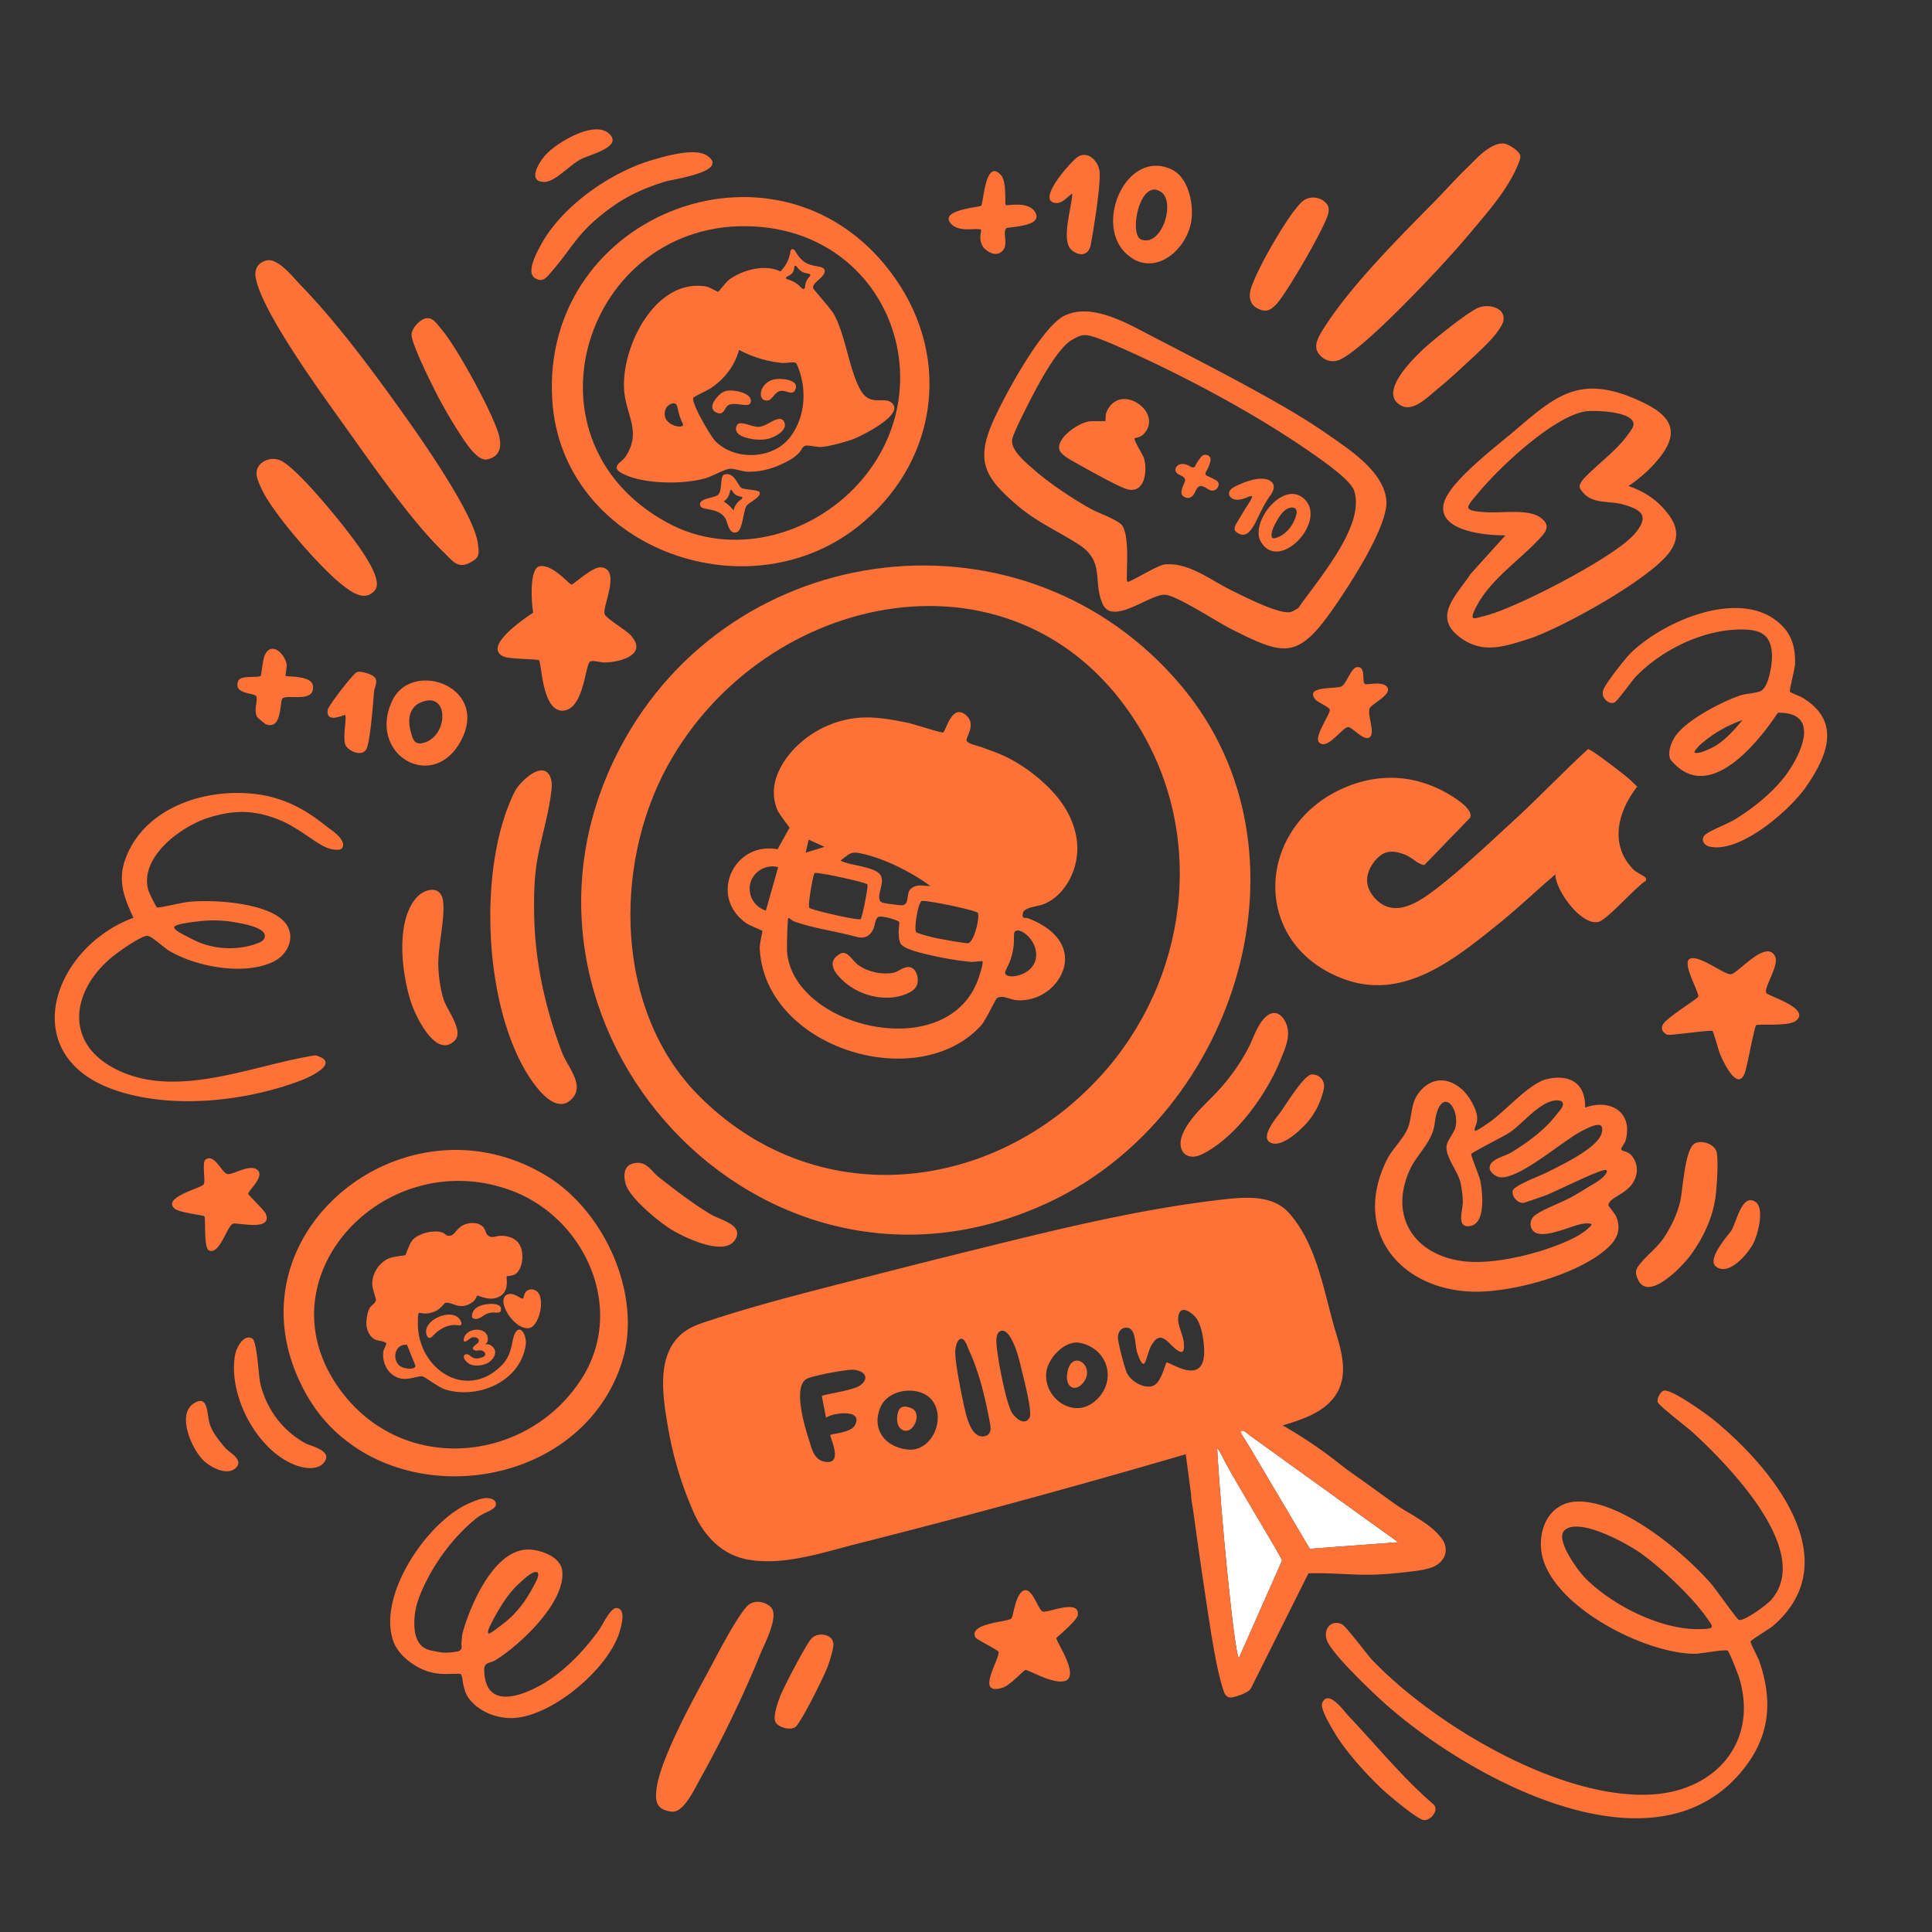
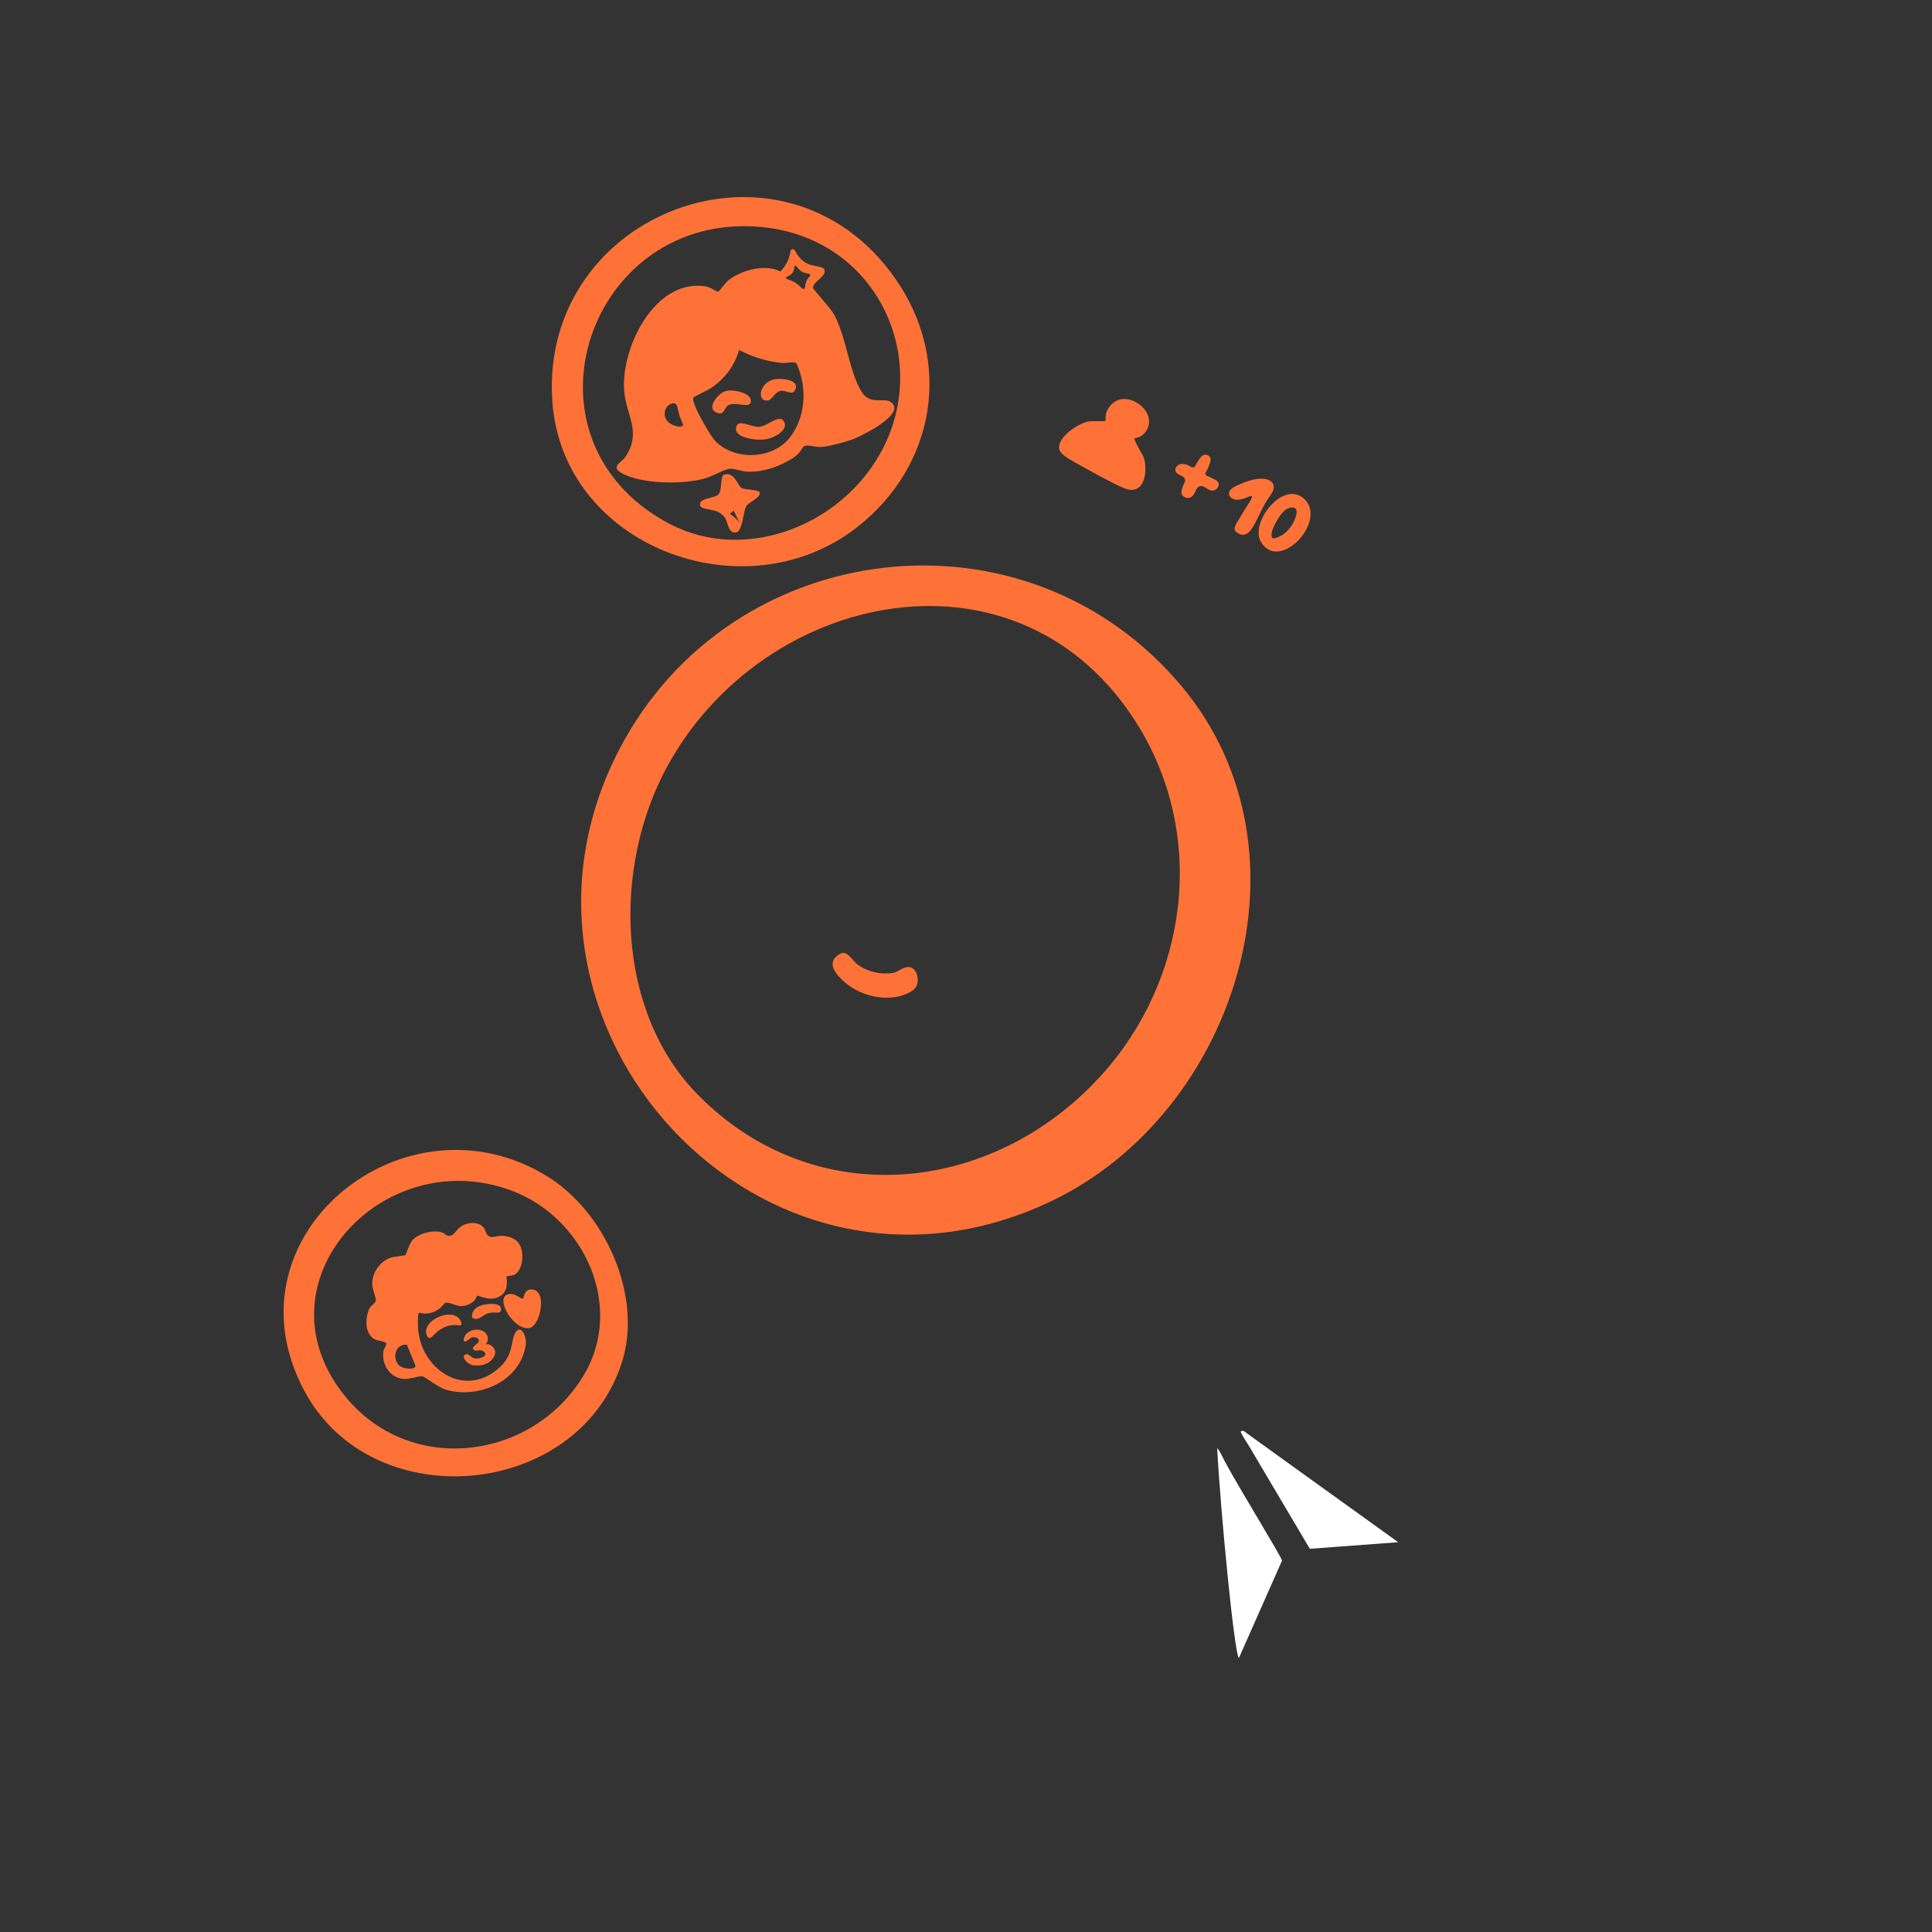
<svg xmlns="http://www.w3.org/2000/svg" width="1000" height="1000" fill="none" viewBox="0 0 1000 1000">
  <rect x="0" y="0" width="1000" height="1000" fill="#333333" stroke="none" />
-   <path fill="#ff7237" d="M842.625 402.655c1.63 1.405 3.255 3.015 4.79 4.555-10.04 12.685-14.565 30.085-1.945 42.845 1.555 1.57 5.11 3.115 6.01 3.965.755.71.585.885.39 1.875-5.285 3.235-19.93 20.145-24.5 21.27-8.755 2.16-22.275-16.2-22.29-24.585-9.86 8.355-19.21 17.365-29.27 25.47-22.795 18.365-49.32 40.22-80.355 28.66-48.715-18.145-45.615-79.105.32-98.945 19.995-8.635 40.26-6.345 58.2 5.935 2.395 1.64 8.595 6.175 6.905 9.625l-23.665 24.435c-3.835-.625-6.06-3.95-10.285-5.51-6.61-2.44-11.1-1.99-15.515 3.645-5.065 6.47-5.265 13.35.66 19.455 10.24 10.55 23.295.86 32.245-6.045 12.535-9.67 26.785-23.22 38.65-34.085 13.285-12.165 25.715-25.29 38.965-37.465 1.44-.25 18.255 12.81 20.685 14.905l.005-.005ZM886.864 734.833c29.48 23.97 70.225 72.425 31.075 106.54-1.98 1.725-11.715 7.5-11.825 8.21-.16 1.055 3.82 8.245 4.53 10.315 7.515 21.885 5.06 40.69-10.33 58.33-46.905 53.775-141.555.88-183.35-36.365-6.415-5.72-27.55-25.725-30.15-32.835-2.055-5.62 1.99-10.82 7.645-8.395 2.225.955 13.025 15.7 16.03 18.83 32.2 33.56 98 72.795 145.605 69.285 32.085-2.365 53.645-27.06 44.375-59.43-.61-2.135-5.13-13.85-6.16-14.88-.955-.955-13.83 1.49-16.495 1.535-25.42.4-73.005-23.69-79.47-50.245-3.14-12.905 3.045-28.105 17.96-28.525 23.18-.645 55.49 26.49 69.66 42.88 2.25 2.6 12.885 17.85 13.985 18.315 2.64 1.12 14.605-7.795 16.77-10.25 22.175-25.185-22.755-70.415-40.65-86.845-2.705-2.485-17.495-13.7-18.015-15.595-.52-1.895 1.35-5.2 2.905-5.85 3.575-1.495 22.28 12.025 25.9 14.97l.005.005Zm-38.945 68.205c-6.945-4.655-30.89-17.91-38.22-10.855-4.735 4.555 6.61 20.11 9.99 23.71 13.565 14.425 39.585 27.685 59.625 27.345 8.81-.15 7.89-.645 3.345-6.915-7.645-10.555-24.05-26.11-34.745-33.285h.005ZM820.46 573.295c13.33-4.83 25.165 2.55 20.825 17.405-.36 1.235-2.55 3.645-2.08 4.33.57.835 1.66.66 3.34 1.545 2.83 1.495 3.865 4.655 4.17 5.57 1.115 3.405.14 6.41-.18 7.345-2.955 8.655-13.875 9.88-14.005 14.415-.01.35 3.44 4.41 3.975 5.71 2.87 6.995.39 12.065-4.86 16.725-14.7 13.06-46.075 21.7-65.52 22.205-39.595 1.035-67.385-30.05-48.19-68.43 2.68-5.365 9.1-11.4 10.975-16.765 1.89-5.405 1.36-11.335 4.57-16.415 3.965-6.27 10.755-9.63 17.885-6.54 4.28 1.855 7.715 5.325 10.01 9.34 2.04 3.575 4.11 7.825 2.82 12-.22.715-1.38 2.85-.72 3.555.48.51 7.265-4.27 8.175-4.935 8.235-6.01 20.15-19.805 29.15-21.84 11.685-2.645 19.895 2.095 19.66 14.78Zm-11.695-2.705c-.565-.905-2.055-1.16-3.585-1.025-8.295.74-16.83 11.815-23.535 16.455-2.765 1.91-19.46 10.24-20.11 11.26-.385.6 4.04 11.08 4.56 13.5 1.3 6.03 3.12 22.45-5.115 23.8-7.545 1.235-3.69-8.155-3.825-12.785-.09-3.05-.595-7.47-1.405-10.415-1.58-5.73-8.46-13.815-6.8-19.17.965-3.11 4.015-6.06 4.585-9.72 1.46-9.325-6.345-18.59-9.965-6.205-.94 3.21-.815 6.46-2.105 9.89-2.655 7.05-8.48 12.465-11.395 18.59-11.485 24.16 1.44 44.645 27.035 48.005 16.665 2.185 42.59-4.49 57.63-12.08 3.035-1.53 6.105-3.575 8.505-5.985.32-.325.635-.87.3-1.18-.115-.105-.27-.14-.42-.165-4.39-.74-10.235 2.065-14.39 3.245-3.885 1.1-8.54 2.735-12.62 1.9-4.235-.865-5.435-6.71-1.415-9.615 4.505-3.25 13.82-6.55 19.03-9.465a170.978 170.978 0 0 0 7.76-4.645c3.185-2.015 8.055-4.235 9.96-7.685 1.51-2.735-2.895-.985-4.175-.505-2.75 1.03-5.44 2.225-8.12 3.42-5.54 2.475-11 5.135-16.54 7.62-.795.355-1.585.725-2.405 1.025-1.58.575-11.065 3.905-11.74 3.95-2.85.2-5.975-3.125-5.52-6.15.425-2.805 14.145-7.775 17.54-9.52 7.41-3.8 26.21-12.47 28.47-20.275 2.315-8.005-6.705-3.02-10.24-1.24-9.76 4.92-33.135 25.805-42.795 23.845-1.79-.365-4.555-2.4-4.83-4.275-.715-4.865 7.58-6.365 10.875-8.33 7.995-4.765 17.71-11.9 23.345-19.36 1.075-1.42 2.49-2.72 3.28-4.335.52-1.065.515-1.84.175-2.385v.01ZM859.955 235.635c-3.92 5.25-8.41 9.405-12.5 12.615a77.459 77.459 0 0 1-4.575 3.33c5.01 1.66 12.745 5.125 18.895 12.43 2.505 2.98 5.8 7.085 5.8 12.555 0 2.495-.775 5.115-2.56 7.985-8.87 14.28-57.315 40.9-73.825 46.155-12.595 4.01-23.445 7.735-34.87-.34-15.415-10.895-2.62-21.96 4.915-33.365l17.97-19.885c-9.48.08-36.1-2.025-31.73-17.13 3.015-10.415 25.435-27.78 34.015-34.96 22.12-18.52 34.445-31.91 65.475-18.295 13.75 6.03 24.43 13.58 12.99 28.9v.005Zm-23.64-3.405c2.915-2.925 5.655-6.08 8.065-9.805.51-.79 1.025-1.635 1.11-2.575.64-7.05-20.77-7.625-25.065-6.89-16.49 2.815-43.925 28.55-54.69 41.505-6.925 8.335-9.525 9.81 3.33 10.67 7.865.53 21.79-1.82 28.095 2.645 4 2.835 4.51 5.56 1.215 9.36-10.62 12.245-27.645 22.68-35.03 38.455-2.905 6.205-.095 4.44 5.375 3.125 15.735-3.78 66.83-30.255 77.115-42.115 7.705-8.885 4.93-12.585-5.815-15.52-7.78-2.125-16.6.245-21.755-7.615-.305-.46-.585-.96-.64-1.51-.055-.55.12-1.095.35-1.595.655-1.42 1.74-2.59 2.84-3.705 5.145-5.22 10.57-9.495 15.5-14.44v.01ZM167.715 426.723c.2.155.395.315.59.47 3.135 2.51 7.66 5.005 9.1 8.96.4 1.1.22 2.5-.73 3.185-.57.41-1.31.495-2.015.505-5.525.085-9.96-3.44-14.325-6.335-4.8-3.19-9.65-6.57-14.99-8.81-12.985-5.44-23.545-5.725-37.065-1.565-14.535 4.47-36.445 20.535-31.455 37.845.33 1.14 3.995 8.48 4.425 8.71.74.39 12.945-2.455 15.34-2.75 12.73-1.575 39.955.125 49.71 9.305 7.45 7.01 3.51 17.435-4.68 21.47-15.14 7.46-40.395 2.725-54.45-5.83-2.8-1.705-9.115-7.965-11.315-7.495-4.545.965-15.91 9.16-19.625 12.48-19.09 17.06-22.365 42.41 2.375 55.825 31.82 17.26 71.905-1.445 104.635-6.455 13.37 3.615-2.21 11.045-7.905 13.18-28.455 10.68-65.9 14.765-95.04 5.08-52.855-17.56-33.19-73.995 8.805-89.47-4.9-10.335-8.355-19.26-4.095-30.69 10.015-26.87 42.225-36.825 68.475-33.19 8.605 1.19 16.79 4.175 24.24 8.615 3.495 2.08 6.81 4.445 10 6.965l-.005-.005Zm-56.235 49.69a62.923 62.923 0 0 0-7.26.31c-1.375.14-14.2 1.385-14.095 3.22.105 1.835 5.925 4.305 7.425 5.155 3.56 2.015 7.32 3.565 11.305 4.515 8.105 1.94 16.805 1.52 24.62-1.425 1.285-.485 2.65-1.125 3.265-2.355 2.715-5.45-10.86-7.655-13.73-8.215a65.133 65.133 0 0 0-11.525-1.205h-.005ZM155.745 147.726c18.105 18.64 35.985 42.665 51.2 63.915 10.235 14.295 38.415 54.14 40.415 69.755.695 5.42.975 7.205-4.06 9.81-6.5 3.365-8.905-.81-13.74-5.45-16.915-16.25-38.21-47.16-52.33-66.9-11.715-16.375-40.91-56.54-44.76-74.46-1.005-4.68.66-8.355 5.445-9.585 5.93-1.52 13.935 8.905 17.83 12.915ZM244.85 787.259c-.245.21-.485.42-.73.63-10.31 9.035-18.87 20.635-24.695 33.04-2.35 5-4.385 10.395-4.83 15.945-.52 6.46.29 11.79 3.635 15.025 2.24 2.17 5.47 2.575 10.22 3.395 0 0 2.77.475 7.995-.425.74-.125 1.635-.4 2.145-1.16.53-.795.31-1.66.24-2.935 0 0-.01-.175.38-4.285.315-3.33 13.175-45.55 35.06-44.42 6.495.335 15.97 4.085 16.74 10.93 1.845 16.375-21.845 38.415-34.515 46.28-2.875 1.785-5.97.8-5.865 5.21.48 19.745 17.675 14.155 29.285 7.715 11.685-6.48 22.33-17.69 30.075-28.415 1.89-2.62 6.005-11.795 9.205-11.475 4.82.48 2.585 8.455 1.645 11.825-5.4 19.41-36.22 45.58-56.87 45.135-5.505-.12-11.15-1.82-15.745-4.945-2.33-1.585-4.41-3.565-5.99-5.91-1.47-2.18-1.995-4.59-2.555-7.13-.21-.945-.345-4.09-1.175-4.725-.52-.395-1.865-.19-2.46-.195-1.58-.005-3.155.05-4.735.085-6.16.135-11.59-1.305-16.8-4.62-4.63-2.94-9.11-7.135-10.96-12.43-8.345-23.865 17.92-62.42 39.78-71.535 2.34-.975 4.73-2.015 7.255-2.395 2.12-.32 6.35.195 6.09 3.31-.065.75-.595 1.375-1.17 1.86-1.605 1.355-3.66 2.025-5.525 3-1.855.97-3.53 2.25-5.125 3.615h-.005Zm33.465 26.745c-1.93-1.88-7.995 4.145-9.215 5.235-4.385 3.905-7.645 8.475-10.635 13.485-1.54 2.58-3.06 5.19-4.34 7.915-.425.905-2.14 3.825-1.295 4.855.505.61 7.105-4.675 7.705-5.125 4.94-3.75 9.085-8.495 12.37-13.74 1.365-2.175 2.675-4.395 3.825-6.695.695-1.385 2.07-3.605 1.83-5.245-.035-.25-.055-.5-.245-.685ZM934.826 407.233c-8.42 12.145-34.25 34.715-50.1 30.93-3.06-.73-4.61-3.94-2.005-6.185 2.47-2.13 11.705-5.655 15.345-7.895 9.915-6.09 20.705-14.79 27.365-24.41 7.61-10.99 16.285-31.155-5.23-30.75-10.85 16.405-36.475 47.88-55.62 24.13-1.455-3.475.165-7.89 1.95-11.005 5.03-8.795 24.765-18.93 34.165-22.07 3-1.005 7.88-1.11 10.51-2.24 4.195-1.8 6.05-13.69 5.985-18.055-.13-8.76-3.52-13.12-12.43-13.735-20.595-1.42-43.98 9.63-58.055 24.28-2.17 2.255-9.615 12.87-11.23 13.475-2.66.995-6.9-2.395-5.695-6.39.975-3.225 11.335-16.395 14.18-19.2 17.345-17.08 58.93-34.9 78.865-13.79 5.125 5.43 6.45 12.005 6.305 19.18-.055 2.71-3.16 13.885-2.64 14.615.305.425 5.3 2.295 6.66 3.125 20.06 12.215 12.69 30.09 1.665 45.99h.01Zm-32.635-34.885c-.53.65-1.595.8-2.335 1.09-.95.375-1.9.79-2.845 1.195-2.09.91-4.135 1.93-6.115 3.055a63.835 63.835 0 0 0-7.68 5.14c-1.305 1.02-2.61 2.045-3.78 3.215-.425.425-3.295 3.525-2.055 3.635 1.43.125 2.865-.205 4.22-.69 2.515-.9 4.965-2.03 7.195-3.51 3.785-2.515 7.045-5.755 10.04-9.15 1.15-1.3 2.26-2.635 3.36-3.985l-.005.005ZM282.685 399.409c1.075.675 1.96 1.925 2.535 3.92.575 1.995.38 4.045.15 6.065-1.28 11.275-4.575 21.96-6.795 33.03-2.15 10.72-2.32 21.81-2.045 32.72.6 23.83 5.91 47.245 14.32 69.495 2.855 7.56 12.1 17.03 5.115 24.18-8.195 8.39-18.385-5.685-22.455-12.085-23.24-36.545-26.405-108.27-7.08-147.01 2.12-4.245 11.265-13.45 16.255-10.32v.005ZM786.381 79.408c.26.39.435.78.505 1.16.165.91-.125 1.84-.44 2.71-4.83 13.38-15.475 25.385-24.5 36.16-9.515 11.36-19.625 22.215-29.95 32.84-7.805 8.03-29.75 30.255-38.75 33.98-3.88 1.605-7.845.35-10.43-2.835-3.56-4.385-.155-9.445 2.37-13.47 13.59-21.675 39.24-47.29 57.32-65.645 5.725-5.81 11.1-11.94 16.99-17.595 4.065-3.9 7.94-8.46 13.055-11.03 2.295-1.155 4.84-1.96 7.345-.98 1.745.68 5.17 2.71 6.49 4.705h-.005ZM326.036 328.375c9.925 10.335-4.685 14.33-13.03 14.54-1.86.045-6.24-1.335-7.59-.46-2.625 1.705-3.115 24.76-14.035 25.375-10.895.61-11.035-25.255-12.425-26.12-.98-.61-15.015-.55-18.05-1.805-11.79-4.875 10.915-20.035 15.075-22.795-.805-4.25-2.33-23.47 3.59-24.085 7.035-.725 14.86 9.515 16.365 9.52.88 0 10.75-9.22 14.955-8.915 10.82.79.905 19.85 2.025 24.175.53 2.045 10.97 8.335 13.11 10.565l.01.005ZM398.725 831.59c4.985 4.285-2.79 18.699-5.17 24.534-8.41 20.635-19.97 44.716-30.965 64.271-2.85 5.065-8.655 18.005-14.835 17.31-8.18-.925-8.8-5.391-7.86-12.27 2.015-14.761 17.6-43.55 25.13-57.35 4.815-8.82 15.505-30.016 21.535-36.576 3.245-3.53 8.73-2.874 12.17.081h-.005ZM914.245 513.98c1 1.575 23.276 8.015 15.331 14.35-3.935 3.135-19.48 1.475-20.56 2.305-.995.77-4.646 21.24-5.841 24.53-3.795 10.47-11.29-5.8-12.815-9.405-.695-1.635-3.43-11.69-3.995-12.115-.94-.71-20.63 2.295-23.45 1.97-2.055-1.14-3.364-2.655-2.344-5.04 1.595-3.715 18.265-13.58 18.44-14.75.405-2.68-9.016-18.035-4.076-19.685 5.03-1.68 17.386 8.29 20.906 8.15 3.52-.14 18.139-18.32 22.884-9.39 2.47 4.645-6.095 16.53-4.48 19.08ZM145.325 238.398c9.255 4.345 34.73 36.04 41.085 45.515 3 4.47 11.695 16.995 7.575 21.715-5.32 6.1-12.325.66-17.06-3.07-11.245-8.85-35.61-36.685-41.485-49.41-1.03-2.23-2.6-5.475-2.66-7.9-.155-6.14 7.22-9.35 12.545-6.85ZM546.766 847.758c-.685 1.265 13.545 21.22 3.4 22.525-6.55.84-18.095-6.155-19.415-5.92-.85.15-8.06 8.08-11.775 9.2-14.535 4.375-1.5-14.48-2.15-18.58-.14-.875-11.395-6.46-11.895-7.39-3.95-7.325 16.21-8.055 18.43-9.75 1.185-.91 1.92-11.285 5.775-14.135 4.915-3.64 8.06 9.705 10.62 10.445 2.7.78 19.215-6.81 18.115 1.785-.365 2.875-11.05 11.71-11.11 11.82h.005ZM657.231 560.154c-8.145 14.705-20.75 29.915-34.48 37.015-9.11 4.705-14.65-2.305-10.02-11.52 4.34-8.64 11.945-14.66 18.315-21.665a104.3 104.3 0 0 0 14.915-21.18c2.755-5.18 5.405-14.35 10.6-17.55 5.07-3.125 8.935 2.34 9.87 6.86 1.18 5.735-1.83 12.015-3.97 17.245-1.425 3.48-3.185 7.12-5.22 10.8l-.01-.005ZM308.775 113.343c-10.695 9.12-14.43 17.175-22.98 26.895-2.75 3.125-4.64 6.34-8.905 3.7-4.815-2.98 1.095-13.57 3.29-17.565 10.87-19.795 35.715-37.07 57.05-43.43 7.24-2.16 22.875-6.745 29.08-2.185 11.005 8.095-17.53 11.88-21.825 13.185-14.36 4.365-24.37 9.725-35.71 19.395v.005ZM228.4 170.315c7.53 8.425 27.735 45.105 30.06 55.8 1.26 5.8-.05 10.35-6.385 11.69-5.285 1.12-12.225-10.47-14.895-14.58-2.93-4.51-6.82-11.17-9.385-15.93-3.07-5.695-14.8-29.08-14.77-34.04.02-3.2 3.97-7.435 6.785-8.315 4.17-1.295 6.365 2.88 8.59 5.37v.005ZM235.366 538.599c-9.525 9.64-19.91-12.075-22.255-18.805-5.005-14.34-8.835-42.615 2.55-55.265 4.035-4.48 12.35-6.595 13.615 1.535 1.37 8.82-2.925 24.52-2.38 34.81.28 5.26 1.105 11.47 2.745 16.5 1.85 5.67 10.565 16.325 5.725 21.225ZM874.74 650.069c-4.005 5.34-21.965 24.53-27.115 11.76-.475-1.18-.965-2.425-.82-3.695.13-1.18.795-2.23 1.505-3.185 3.905-5.225 9.375-8.945 12.995-14.43 3.785-5.735 6.935-12.325 8.44-19.055 1.325-5.91 2.285-26.215 7.275-29.475 3.465-2.265 10.56.22 11.505 4.34 1.05 4.55.075 18.65-.665 23.755-1.585 10.965-6.705 21.42-13.12 29.98v.005ZM774.426 172.603c-3.655 4.84-12.265 12.565-17.06 17.01-4.38 4.065-8.835 8.065-13.46 11.855-4.225 3.46-12.09 11.505-18.02 8.775-13.095-6.025 4.33-23.325 10.295-29.035 5.06-4.845 22.74-19.04 28.525-21.715 5.785-2.675 15.42-.05 13.255 7.255-.5 1.68-2.425 4.375-3.535 5.845v.01ZM133.415 605.722c3.53 3.395-4.96 10.6-4.925 12.195.015.69 8.31 8.445 9.075 10.34 3.735 9.285-14.745 4.38-16.94 5.115-3.05 1.025-7.01 16.57-12.515 13.8-2.745-1.38-1.61-16.91-2.285-17.605-.545-.565-12.985-1.965-15.265-3.85-7.09-5.865 13.285-10.64 14.865-12.655 1.13-1.44-1.015-11.355.935-12.82 4.605-3.45 8.4 6.735 11.28 7.425 2.88.685 11.88-5.7 15.78-1.95l-.005.005ZM686.76 105.609c1.05 1.35 1.07 2.845.83 4.46-.92 6.205-22.195 42.785-27.12 47.545-2.29 2.215-3.995 3.805-7.245 2.93-4.63-1.245-6.915-4.44-6.2-9.25 1.235-8.3 20.775-42.41 27.565-47.41 3.685-2.715 9.295-1.97 12.165 1.725h.005ZM329.136 601.933c5.655-.695 8.215 4.505 11.82 7.335 8.545 6.7 17.795 13.845 27.105 19.385 4.68 2.785 17.545 5.465 12.265 13.29-5.72 8.475-26.13-1.445-32.79-5.51-6.535-3.985-22.18-16.75-23.85-24.135-1.15-5.08-.48-9.635 5.455-10.365h-.005ZM167.871 756.773c-3.47 4.625-10.945 3.2-15.525 1.355-19.665-7.92-34.39-36.085-30.66-56.905.66-3.695 4.565-10.99 8.92-8.36 2.465 1.485 3.185 18.985 4.08 22.935 2.995 13.23 11.575 24.81 23.465 31.275 2.64 1.435 14.175 3.755 9.715 9.7h.005ZM697.78 887.944c14.64 15.46 28.045 32.04 44.275 46.07 2.935 2.975-1.57 8.36-5.02 8.07-3.45-.29-18.57-13.16-21.95-16.34-7.8-7.33-17.875-18.515-23.47-27.52-1.94-3.12-8.495-13.755-7.26-16.71 3.1-7.445 11.05 3.915 13.43 6.43h-.005ZM682.67 384.138c-2.53-2.855 5.815-14.555 5.63-16.685-.135-1.56-6.375-3.855-7.68-5.64-5.045-6.89 10.575-5.08 13.685-6.52 2.645-1.22 4.925-9.685 8.085-9.99 4.81-.46 2.375 7.43 4.07 8.72.95.725 8.825-1.615 11.35 1.375 3.435 4.07-8.095 8.76-8.955 11.465-1.13 3.545 3.25 12.885-.125 14.89-2.965 1.76-8.85-5.405-10.87-5.415-3.07-.01-11.01 12.515-15.19 7.795v.005ZM583.02 131.377c-17.07-15.655.275-54.875 23.635-43.55 8.905 4.32 11.695 19.345 9.65 28.25-3.37 14.665-19.78 27.68-33.285 15.3Zm18.27-31.76c-11.21-8.46-17.285 22.06-10.53 24.4 10.705 3.705 17.545-19.105 10.53-24.4ZM518.071 90.594c3.16 3.445 1.9 14.975 2.455 15.545.555.57 11.29-2.21 15.045 3.33 5.405 7.975-13.99 7.91-14.67 8.655-2.27 2.495 1.379 8.35-2.096 11.8-2.36 2.34-5.035 1.655-7.53.085-6.115-3.845-2.945-10.825-3.5-11.105-2.31-1.18-11.075 1.61-15.405-2.97-6.795-7.18 14.23-8.595 15.41-9.405 1.34-.92 2.046-24.92 10.291-15.935ZM555.005 100.149c-2.14 1.415-5.11 4.97-7.86 4.93-11.955-.16 6.99-21.25 10.465-23.695 5.41-3.805 11.3 2.2 11.59 8.02.36 7.265-3.07 29.13-4.615 37.185-1.11 5.78-5.79 6.315-9.93 2.79-5.72-4.87.23-22.375.35-29.235v.005ZM411.556 893.983c-2.6 1.825-8.72.05-10.13-2.57-1.51-2.805 1.16-10.18 2.28-13.145 1.79-4.735 13.415-27.035 16.325-30.165 3.275-3.52 11.235-2.485 11.325 2.995.04 2.465-1.825 8.315-2.71 10.87-1.65 4.775-14.01 29.855-17.09 32.015ZM202.944 362.874c10.215-22.045 51.48-7.33 35.165 21.375-14.655 25.785-47.895 6.09-35.165-21.375Zm17.42-.125c-8.125 1.8-9.69 8.555-7.815 15.75 1.095 4.205 1.985 7.13 6.395 6.075 12.565-3 13.605-24.525 1.425-21.825h-.005ZM147.85 349.841c.565.55 13.44-.29 14.11 5.045 1.14 9.125-12.655 4.415-15.66 6.53-1.655 1.165.015 16.85-8.78 13.4-.28-.11-4.24-3.32-4.475-3.785-1.915-3.755.725-8.99-.52-10.735-1.31-1.835-11.67-.84-9.29-7.7 1.2-3.46 10.63-1.43 11.755-2.87.345-.44.98-8.53 2.2-10.925 3.465-6.795 9.96-.575 11.14 4.81.275 1.26-.7 6.005-.475 6.225l-.005.005ZM194.124 350.81c1.55 2.33-.285 4.79-.48 6.97-.47 5.255-2.035 27.205-4.195 30.295-2.535 3.63-8.92.71-10.5-2.215-1.91-3.54.825-15.06-.37-15.76-.515-.3-9.775 4.725-8.995-2.56.23-2.145 13.135-18.755 15.02-19.56 2.23-.955 8.385 1.14 9.515 2.835l.005-.005ZM316.317 70.394c4.41 6.175-11.665 9.77-16.13 12.25-5.405 3.01-13.09 11.595-18.505 11.53-9.1-.11-2.505-10.36.51-13.775 5.855-6.62 27.24-19.635 34.12-10.005h.005ZM684.275 558.683c.91 1.285 1.3 2.93.96 4.675-1.26 6.48-4.65 13.28-9.12 18.195-3.595 3.96-11.735 11.36-17.075 10.31-8.2-1.61 1.17-12.8 3.435-15.775 2.6-3.415 12.45-20 16.635-19.98 2.225.01 4.07 1.025 5.165 2.575ZM105.381 755.988c-5.96-5.665-14.19-23.89-5.035-29.605 7.83-4.89 6.55 6.02 8.31 10.975 1.58 4.45 4.955 8.65 8.045 12.185 1.975 2.26 9.905 6.16 5.195 10.39-4.56 4.095-12.905-.515-16.515-3.945ZM908.756 622.219c4.73 3.4.995 17.371-1.465 21.791-2.85 5.115-12.225 16.439-18.92 11.719-5.2-3.665 5.355-15.469 7.555-18.459 2.76-3.755 5.585-20.256 12.83-15.051ZM679.14 732.198c5.52-2.75 10.4-6.485 13.355-12.09 4.83-9.16 2.14-19.97-.73-29.29-6.39-20.77-9.63-46.395-24.71-63.1-8.575-9.5-22.87-8.155-34.82-6.78-45.09 5.19-89.9 16.6-134.01 27.495-20.865 5.155-41.68 10.5-62.495 15.845-14.945 3.84-29.89 7.675-44.72 11.945-7.52 2.165-15.01 4.44-22.445 6.88-6.705 2.2-12.57 3.825-17.535 9.025-11.245 11.78-7.775 31.74-5.355 46.155a186.126 186.126 0 0 0 13.47 44.775c5.26 11.825 14.395 21.635 27.61 24.11 18.62 3.49 39.19-3.63 56.955-8.12 22.77-5.755 45.5-11.68 68.185-17.765 45.305-12.16 90.41-25.01 135.33-38.49l17.04-5.115c4.885-1.465 10.115-3.1 14.875-5.47v-.01Zm-233.845-15.175c-3.665 2.74-19.345 4.715-19.92 5.58l2.175 11.16c4.26-2.785 19.615-4.435 14.9 4.04-2.125 3.82-12.015 4.25-12.66 4.965-.58.645 6.97 15.025-2.295 13.91-6.3-.76-7.315-6.865-8.965-12.03-2.085-6.525-7.95-26.02-1.435-30.705 2.525-1.815 20.98-5.12 24.32-4.975 5.825.25 9.07 4.175 3.88 8.055Zm24.595 33.265c-11.95-1.215-19.155-10.81-13.99-22.285 4.135-9.19 19.685-11.01 26.11-3.72 8.1 9.19.63 27.305-12.12 26.005Zm39.575-6.895c-5.86 1.085-8.48-7.6-9.57-11.875-1.675-6.565-5.57-25.795-5.45-31.875.035-1.71.81-6.665 3.13-6.71 1.965-.035 3.205 4.3 3.845 5.675 5.54 11.92 8.505 24.875 10.945 37.73.54 2.85.955 6.34-2.905 7.05l.005.005Zm23.43-9.625c-2.555 4.45-7.1.39-8.95-2.305-3.265-4.75-8.225-31.075-8.235-37.335 0-1.805.34-4.675 2.345-5.255 3.165-.92 5.505 4.235 6.62 6.615 2.14 4.56 3.4 10.645 4.615 15.585.98 3.975 5.12 20.065 3.605 22.695Zm33.855-8.515c-11.26 9.565-26.725-1.67-25.175-15.03.84-7.245 9.67-16.75 17.44-15.145 15.005 3.095 19.295 20.355 7.735 30.18v-.005Zm37.015-19.98c-.52.41-2.53 9.305-6.075 11.565-4.49 2.86-12.465-1.76-14.495-6.38-1.155-2.625-4.635-15.83-4.58-18.315.05-2.195 1.225-4.44 3.545-4.865 6.12-1.115 5.13 9.01 6.365 12.605 4.385 12.785 4.345 2.07 7.455-3.515 4.715-8.465 8.515-1.205 12.755 2.045 3.9 2.99 4.29.655 4.015-3.25-.335-4.735-4.02-9.97-2.635-14.78 1.605-5.565 8.255.18 9.65 2.72 2.035 3.7 2.82 8.1 3.275 12.255 2.725 24.795-18.06 8.95-19.275 9.915Z" />
-   <path fill="#ff7237" d="M560.78 715.542c-4.035 5.255-9.345 2.74-8.43-4.32 1.78-13.74 15.135-4.41 8.43 4.32ZM466.106 739.416c-2.045-1.96-2.01-5.44-1.41-8.01.915-3.925 3.885-3.85 7.07-2.505 3.88 1.645 2.95 6.85.845 9.55-2.1 2.695-4.775 2.615-6.5.96l-.005.005ZM659.421 207.609c9.81 5.56 19.47 11.39 28.711 17.865 10.929 7.66 27.834 18.6 29.419 33.26 1.44 13.32-20.18 45.92-28.36 57.525-18 25.545-25.374 22.61-51.854 9.38-7.145-3.57-27.641-17.08-34.031-17.765-7.945-.85-27.675 16.68-32.77 4.33-4.915-11.92 1.405-21.655-12.295-30.45-10.805-6.94-22.065-11.77-32.245-20.63-15.21-13.24-21.029-21.465-12.779-41.19 5.39-12.885 25.494-50.195 37.389-56.34 13.82-7.135 32.075 3.35 44.205 9.67 17.46 9.095 34.98 18.035 52.255 27.48a926.169 926.169 0 0 1 12.355 6.86v.005Zm-94.88-33.72c-4.255-1.115-6.259.075-9.699 2.025-6.665 3.785-15.226 19.1-18.981 26.18-2.565 4.835-10.775 20.605-11.86 24.94-1.39 5.56 6.685 12.125 10.6 15.59 8.535 7.545 20.06 15.18 30 20.78 3.76 2.115 14.491 5.78 16.361 8.755 4.225 6.725 1.495 27.5 2.555 28.95.625.855 15.434-8.505 19.18-8.93 12.405-1.41 24.194 8.32 35.044 13.56 6.31 3.05 23.88 12.135 30.045 11.1 1.34-.225 2.796-1.44 4.116-1.945 9.725-14.33 35.194-42.825 28.944-61.015-1.945-5.66-16.515-15.615-21.87-19.365-28.405-19.865-64.795-39.29-96.475-53.495-5.055-2.265-13.265-5.895-17.96-7.13Z" />
  <path fill="#ff7237" d="M591.492 225.099c-1.505 1.33-4.08 1.61-4.235 1.78-.64.73 4.3 8.61 4.73 9.925 2.145 6.56.71 19.24-8.88 16.33-4.815-1.46-22.66-11.525-28.125-14.61-2.03-1.15-6.315-3.685-6.725-6.075-1.045-6.085 9.695-13.24 14.96-14.245 2.26-.43 8.325.02 9.045-.34-.125.06.09-3.495.235-3.925 1.55-4.525 5.35-7.78 10.25-7.37 3.825.32 7.5 2.545 9.81 5.57 3.195 4.175 2.93 9.415-1.07 12.96h.005ZM675.463 258.639c11.26 11.63-13.501 37.855-22.856 21.735-5.855-10.09 12.126-32.815 22.856-21.735Zm-8.296 15.165a18.044 18.044 0 0 0 3.775-7.415c.19-.79.311-1.635.026-2.395-.84-2.215-4.061-1.145-5.431-.175-1.755 1.235-3.059 3.09-4.149 4.91-1.385 2.315-3.526 5.985-3.221 8.8.04.385.225.775.565.97.385.22.87.135 1.305.02 2.82-.745 5.26-2.51 7.135-4.715h-.005Z" />
  <path fill="#ff7237" d="M645.516 276.115c-.44.285-.92.495-1.435.595-1.195.225-2.43-.205-3.475-.825-.655-.39-1.3-.905-1.505-1.635-.465-1.625 1.375-4.085 2.17-5.47 1.02-1.78 2.1-3.53 3.17-5.28.33-.54 4.185-6.115 3.555-6.625-.55-.445-3.065.805-3.625.995-1.895.645-3.88 1.145-5.86.47-1.325-.455-2.495-1.695-2.385-3.09.06-.775.5-1.485 1.065-2.02 1.355-1.285 3.24-1.975 4.92-2.71 3.77-1.655 8.43-3.2 12.61-2.61 1.805.255 3.915 1.225 4.425 3.12.58 2.16-.83 4.315-2.03 5.99-2.36 3.285-4.135 6.965-5.895 10.595-1.27 2.615-2.5 5.3-4.485 7.47-.36.39-.76.75-1.205 1.04l-.015-.01ZM624.001 245.606c.29.73.955.595 4.035 2.22 1.31.69 3.005 1.39 2.735 3.165-.305 2.005-2.215 3.37-4.155 2.82-1.67-.475-3.375-2.39-5.17-2.23-1.835.16-2.475 2.44-3.225 3.785-1.185 2.135-3.25 3.2-5.535 1.64-1.865-1.275-1.11-3.195-.56-4.95.355-1.14 1.465-2.71 1.24-3.895-.09-.47-.4-.87-.76-1.185-.69-.59-1.56-.91-2.36-1.335-.8-.425-1.58-1.045-1.815-1.92-.24-.905.18-1.89.855-2.54 1.4-1.345 3.51-1.16 5.215-.555 1.01.36 2.315 1.61 3.45 1.205.86-.305.665-1.055 2.275-3.39 1.225-1.775 1.97-2.82 3.195-3.02 1.09-.18 2.4.3 2.915 1.325.335.67.285 1.47.1 2.195a19.813 19.813 0 0 1-1.725 4.43c-.35.655-1.015 1.465-.705 2.25l-.005-.015ZM283.251 608.868c30.265 18.65 49.485 62.29 38.64 96.24-22.9 71.7-131.915 80.785-165.59 12.355-39.8-79.16 53.725-153.715 126.95-108.595Zm-18.62 7.34c-66.89-24.78-133.565 48.075-85.925 106.565 33.2 40.765 95.31 33.385 122.435-9.31 23.05-36.275 1.48-83.18-36.51-97.255Z" />
  <path fill="#ff7237" d="M267.435 642.31c4.83 4.485 3.195 15.14-.995 17.375-1.42.755-3.96.75-4.11.895-.535.535 1.33 6.29-2.41 9.53-5.245 4.535-12.37.165-12.955.505-.155.09-.71 2.05-1.985 3.045-6.81 5.33-10.92-.145-14.5.705-.945.225-2.855 5.17-10.175 5.52-3.74.175-4.005-2.67-4.02 5.175-.045 23.26 24.445 40.005 42.945 22.11 6.895-6.67 5.08-14.3 7.865-17.935 2.715-3.535 5.67 2.58 5.02 6.95-2.79 18.775-24.195 28.005-41.26 23.15-3.835-1.09-10.865-6.73-12.19-6.945-2.02-.325-6.435 1.62-9.89 1.32-7.105-.615-11.22-7.535-10.365-14.225.15-1.18 1.95-3.755 1.495-4.265-1.09-1.205-4.755-1.145-6.28-2.135-2.79-1.81-4.005-5.185-3.98-8.405.02-2.395.52-5.485 1.665-7.625.72-1.345 3.005-2.455 3.255-3.925.21-1.225-1.97-5.95-1.905-8.84.12-5.41 3.49-10.605 8.48-12.9 2.415-1.11 8.23-1.455 8.66-1.735.375-.24 2.115-6.245 3.91-8.03 3.255-3.23 9.67-4.835 14.125-4.005 2.565.475 2.81 2.15 4.69 2.04 3.115-.185 3.42-3.8 7.475-5.65 2.84-1.295 6.96-1.48 9.44.47 2.34 1.84 1.475 4.2 3.745 5.415 2.105 1.125 3.605-.51 7.365-.22.61.045 4.395.34 6.875 2.64l.01-.005Zm-56.805 53.73c-5.55-.515-7.765 5.91-4.575 10.135 2.085 2.76 9.61 3.045 8.93.55l-4.355-10.69v.005Z" />
  <path fill="#ff7237" d="M270.76 672.1c.375-.245.415-4.72 4.25-4.7 8.65.05 4.69 18.95-.96 19.98-8.045 1.465-18.07-15.255-11.205-17.44 3.65-1.165 6.855 2.855 7.91 2.16h.005ZM250.496 702.076c.41-.31.7-.725.715-1.28.025-.685-.815-1.335-1.505-1.63-1.785-.77-3.24.51-4.46-.46-.22-.175-.435-.365-.49-.65-.215-1.115 2.17-2.385 2.645-3.04 1.645-2.25-1.625-3.455-3.445-2.645-.795.355-2.81 2.475-3.695 1.915-.735-.465.235-2.695.575-3.205 1.625-2.415 5.205-3.33 7.955-2.605 1.395.37 2.65 1.205 3.28 2.54.535 1.135.45 2.245.43 2.4-.055.525-.12 1.125-.56 1.64-.305.36-.68.53-.63.66.05.135.495.04.915.035.92 0 1.615.445 2.06.735.085.055 1.515 1.005 1.92 2.615.5 1.985-.805 3.895-2.17 5.21-1.57 1.505-3.83 2.26-5.97 2.45-1.81.16-3.955.01-5.49-1.025-1.03-.695-2.91-2.485-2.445-3.92.1-.315.355-.57.655-.715.3-.145.64-.185.97-.155 1.155.1 1.705 1.05 2.62 1.6 1.21.73 2.69.73 4.025.395.64-.16 1.49-.4 2.085-.855l.01-.01ZM235.21 685.799c-4.27.005-7.765 2.64-8.53 3.225-2.485 1.875-3.39 3.82-4.62 3.455-.495-.145-.935-.635-1.265-1.63-2.285-6.92 10.76-13.24 16.075-9.11 1.365 1.06 2.41 3.135 1.83 3.95-.45.63-1.59.11-3.49.115v-.005ZM244.579 682.102c-.025-.03-.045-.06-.07-.09-.265-.385-.255-.895-.18-1.36.63-3.995 4.495-5.23 8.005-5.64 1.455-.17 2.985-.205 4.425.12.95.215 2.125.65 2.455 1.67.165.51.16 1.095-.06 1.76-.58 1.73-3.64-.01-7.09 1.405-2.235.915-3.985 3.25-6.665 2.605-.31-.075-.61-.225-.815-.47h-.005ZM611.736 355.347c71.42 85.465 27.975 220.92-67.815 266.475-149.485 71.09-297.865-91.71-223.135-234.385 57.74-110.245 210.27-128.635 290.955-32.09h-.005Zm-42.18 201.745c45.19-49.45 55.245-123.71 19.465-181.64-60.57-98.06-193.61-70.775-243.765 21.46-28.105 51.69-26.7 126.305 15.895 169.655 60.315 61.39 152.315 51.895 208.405-9.475Z" />
-   <path fill="#ff7237" d="M500.342 383.487c.895 1.585 5.975 2.605 7.545 3.195 3.285 1.23 6.645 2.335 9.87 3.71 10.675 4.555 21.615 12.78 29.085 21.655 7.1 8.44 11.865 19.655 10.575 30.84-.81 7.025-3.855 14.19-8.855 19.375-2.575 2.665-5.7 4.8-9.21 6.025-2.225.775-9.19 1.415-9.835 4.165-.85 3.635.95 2.18 2.99 2.985 6.85 2.705 14.145 7.125 17.275 14.115 4.98 11.13-3.48 23.285-14.065 26.875-3.35 1.135-7.155 1.705-10.67 1.09-2.73-.475-6.345-2.56-9.025-.885-.7.44-5.72 11.42-8.31 14.24-33 35.995-112.005 11.41-114.465-39.935-.125-2.635 1.535-8.695 1.3-9.09-.235-.395-6.57-2.805-8.345-4.055-19.65-13.865-6.395-42.395 16.265-38.22l6.245-11.26c-.08.14-5.605-7.475-6.035-8.41a23.103 23.103 0 0 1-2.135-9.04c-.165-6.27 2.28-12.305 5.78-17.41 7.915-11.54 20.915-19.36 34.67-21.52 9.815-1.545 19.675.29 29.295 2.285 2.78.575 17.15 5.35 17.94 4.86 1.455-.91 4.595-15.58 12.08-8.63 5.145 4.78-.795 11.565.035 13.05v-.01Zm-73.555 54.835-8.24-3.74-1.505 6.745 9.74-3.005h.005Zm54.74 20.245c-9.47-6.885-22.545-13.665-34.16-16.44-6.59-1.575-6.835-1.025-12.325 3.33 5.025 2.545 15.895 2.915 19.98 6.63 4.175 3.795-2.275 11.845 1.015 14.735.61.535 2.53.79 6.365 1.3 3.195.425 4.81.63 5.605.19 2.775-1.52.825-6.415 3.8-8.575 3.26-2.37 6.04-1 9.72-1.17Zm-78.735-9.735c-6.4-1.655-12.93 2.285-14.455 8.475-1.455 5.905 2.065 12.165 8.085 14.01l6.365-22.485h.005Zm42.685 26.93c.725-.57 4.095-17.035 3.47-17.965-.78-1.16-26.155-6.66-27.32-5.885-.76.505-3.615 16.63-2.74 17.94.755 1.135 25.52 6.75 26.59 5.91Zm28.69 6.675c.355.63 7.98 2.585 9.445 2.92 2.365.54 16.335 3.095 17.515 2.82 3.075-.72 6.035-12.915 5.035-15.625-.52-1.405-27.935-6.99-29.18-6.155-1.845 1.24-3.965 14.005-2.82 16.04h.005Zm-8.08 5.855c-1.8-3.775-.385-10.53-.66-11.015-.64-1.125-9.585-3.615-10.94-2.635-1.505 1.09-1.695 4.68-2.465 6.285-1.82 3.81-4.78 5.08-8.88 3.95-10.625-2.925-21.66-4.245-32.105-7.935-.815-.29-2.87-2.04-2.99-1.875-.515.71-.825 15.475-.665 17.52 3.085 39.8 84.73 59.23 99.465 12.675.46-1.445 2.2-6.75 1.665-7.7-.15-.265-4.7.415-6.065.29-6.675-.62-14.54-1.97-21.07-3.51-3.395-.8-13.85-3.025-15.29-6.05Zm69.16 10.51c1.995-3.9.63-7.93.37-8.695-1.825-5.4-7.49-9.485-9.84-8.28-1.845.945-.155 4.37-1.735 11.405-1.625 7.215-4.73 9.495-3.515 11.08 1.82 2.375 11.515.775 14.725-5.505l-.005-.005Z" />
  <path fill="#ff7237" d="M474.206 510.679c-.725 1.225-1.88 2.19-3.36 2.965-10.47 5.495-24.86 2.355-33.565-5.2-4.755-4.125-10.025-10.26-2.655-14.67 3.92-2.35 6.46 3.465 9.46 5.615 5.15 3.685 12.005 5.23 18.285 4.135 2.645-.46 5.565-3.685 8.865-2.845 2.675.685 3.72 4.02 3.805 6.455.05 1.385-.25 2.55-.835 3.545ZM443.596 272.92c-58.115 45.445-153.025 10.1-157.76-65.935-6.095-97.895 120.105-145.02 177.555-62.83 29.93 42.815 20.995 96.87-19.795 128.765Zm.705-22.535c44.405-49.065 16.88-126.62-50.225-132.89-89.07-8.325-129.65 108.79-48.77 152.995 33.205 18.15 74.375 7.1 99-20.105h-.005Z" />
  <path fill="#ff7237" d="M415.786 135.149a10.44 10.44 0 0 0 2.51 1.47c1.47.605 3.04.9 4.59 1.215 1.07.22 2.44.375 3.315 1.1.23.19.42.415.515.7 1.22 3.65-6.54 6.41-5.84 9.465.2.865 9.155 10.535 10.945 13.875 6.155 11.495 7.9 29.975 14.165 39.82 4.535 7.13 11.275 2.79 14.975 5.265 8.845 5.915-15.14 17.62-19.195 19.155-4.005 1.52-12.735 3.94-16.88 4.135-2.55.12-6.48-1.105-8.06-.635-1.425.425-1.955 2.065-2.8 3.125-2.22 2.77-5.605 4.535-8.74 6.075a42.722 42.722 0 0 1-9.825 3.42c-2.645.565-5.345.865-8.05.835-3.075-.035-7.185-1.7-9.7-1.52-2.545.18-9.135 3.88-12.4 4.84-11.11 3.255-29.945 3.095-40.715-1.29-10.385-4.225-3.08-6.365-.795-9.855 8.47-12.925.22-21.215-.74-34.34-1.64-22.375 16.195-58.205 42.435-53.7 1.775.305 5.86 2.775 6.195 2.73.415-.055 4.025-4.98 5.675-6.215 6.8-5.11 18.75-8.315 26.565-4.285a19.004 19.004 0 0 0 3.965-5.925c.61-1.44 1-2.98 1.26-4.52.175-1.025 1.16-1.545 2.01-.725.27.26.46.6.645.925 1.055 1.835 2.335 3.555 3.975 4.84v.02Zm2.065 9.525c.865-1.41 1.705-1.8 1.525-2.43-.26-.91-2.09-.4-4.24-1.62-2.27-1.29-2.84-3.35-3.62-3.095-.675.22-.12 1.715-1.095 3.335-1.25 2.07-3.665 2.125-3.62 3 .035.71 1.62.78 3.765 1.86 3.54 1.785 4.495 4.25 5.575 3.81.955-.385.145-2.3 1.715-4.86h-.005Zm-35.29 36.455c-2.42 8.335-7.33 14.77-14.455 19.67-1.73 1.19-8.795 4.385-9.225 5.07-1.425 2.295 9 20.055 11.355 22.44 10.21 10.335 30.03 9.59 38.88-2.245 8.085-10.81 8.655-25.56 3.265-37.67-.74-1.66-5.175-.285-7.7-.54-7.79-.785-15.25-3.105-22.12-6.725Zm-33.085 27.81c-1.445-.685-3.335.775-3.47.885-1.79 1.42-2.33 4.065-1.755 6.025 1.26 4.3 8.01 5.81 9.145 4.43.595-.72-.745-1.74-2-6.29-.845-3.05-.77-4.505-1.92-5.055v.005Z" />
-   <path fill="#ff7237" d="M393.035 254.633c1.59 2.43-5.57 5.5-6.65 7.19-1.7 2.66-1.98 12.79-5.115 13.685-4.175 1.19-4.45-5.04-5.915-7.32-3.815-5.94-12.25-3.535-12.965-6.595-.92-3.935 7.49-3.565 9.465-5.665 2.105-2.235.77-9.545 2.93-10.25 5.455-1.78 7.15 6.13 9.28 7.05 1.405.61 8.3.87 8.975 1.905h-.005Zm-13.345 9.565c.195-.895.595-2.18 1.525-3.43 1.43-1.92 3.185-2.5 3-3.24-.17-.69-1.73-.255-3.425-1.42-1.62-1.115-1.835-2.645-2.46-2.53-.73.13-.4 2.215-1.83 4.19a6.502 6.502 0 0 1-1.955 1.765c.79.49 1.69 1.13 2.62 1.955 1.07.95 1.9 1.895 2.525 2.715v-.005ZM405.655 218.006c2.98 4.755-5.515 8.81-9.055 9.32-3.64.53-7.28.16-10.795-.89-2.14-.64-5.06-2.04-4.845-4.71.045-.555.225-1.095.46-1.595.72-1.51 2.94-1.03 4.215-.745 2.16.48 4.275 1.39 6.495 1.535 2.775.18 5.42-1.805 7.805-2.97 1.715-.835 4.405-2.045 5.72.055ZM376.786 209.865c-1.53 1.05-1.9 3.885-3.995 4.1-.52.055-1.05-.065-1.535-.25-5.32-2.025-1.16-7.475 1.605-9.8 2.16-1.82 4.55-1.98 7.225-1.645 2.18.27 4.475.81 6.37 1.965 1.48.905 2.645 2.365 2.045 4.175-.995 3.03-8.335-.865-11.71 1.455h-.005ZM401.1 196.314c3.705-.62 13.41.28 10.325 5.825-1.46 2.63-5.08-.555-7.9.295-2.23.67-4.305 4.51-5.7 4.775-6.445 1.235-4.99-9.505 3.275-10.895Z" />
+   <path fill="#ff7237" d="M393.035 254.633c1.59 2.43-5.57 5.5-6.65 7.19-1.7 2.66-1.98 12.79-5.115 13.685-4.175 1.19-4.45-5.04-5.915-7.32-3.815-5.94-12.25-3.535-12.965-6.595-.92-3.935 7.49-3.565 9.465-5.665 2.105-2.235.77-9.545 2.93-10.25 5.455-1.78 7.15 6.13 9.28 7.05 1.405.61 8.3.87 8.975 1.905h-.005Zm-13.345 9.565a6.502 6.502 0 0 1-1.955 1.765c.79.49 1.69 1.13 2.62 1.955 1.07.95 1.9 1.895 2.525 2.715v-.005ZM405.655 218.006c2.98 4.755-5.515 8.81-9.055 9.32-3.64.53-7.28.16-10.795-.89-2.14-.64-5.06-2.04-4.845-4.71.045-.555.225-1.095.46-1.595.72-1.51 2.94-1.03 4.215-.745 2.16.48 4.275 1.39 6.495 1.535 2.775.18 5.42-1.805 7.805-2.97 1.715-.835 4.405-2.045 5.72.055ZM376.786 209.865c-1.53 1.05-1.9 3.885-3.995 4.1-.52.055-1.05-.065-1.535-.25-5.32-2.025-1.16-7.475 1.605-9.8 2.16-1.82 4.55-1.98 7.225-1.645 2.18.27 4.475.81 6.37 1.965 1.48.905 2.645 2.365 2.045 4.175-.995 3.03-8.335-.865-11.71 1.455h-.005ZM401.1 196.314c3.705-.62 13.41.28 10.325 5.825-1.46 2.63-5.08-.555-7.9.295-2.23.67-4.305 4.51-5.7 4.775-6.445 1.235-4.99-9.505 3.275-10.895Z" />
  <path fill="#fff" d="M723.72 798.246c-.025 0-45.754 3.405-45.754 3.405-1.165-1.975-2.335-3.945-3.505-5.915-2.815-4.755-5.625-9.505-8.435-14.255l-10.27-17.35-9-15.205c-.955-1.615-2.005-3.165-2.975-4.77-.48-.8-.956-1.61-1.361-2.45-.26-.54-.445-.64.075-.94 1.17-.67 2.365.745 3.225 1.36 1.2.865 2.406 1.735 3.611 2.6 2.405 1.735 4.809 3.465 7.219 5.2 4.815 3.47 9.625 6.935 14.435 10.405 7.78 5.605 15.566 11.195 23.351 16.79l14.105 10.145c3.495 2.515 6.989 5.025 10.479 7.54 1.575 1.13 3.151 2.26 4.726 3.395.015.01.064.055.079.055l-.005-.01ZM663.582 807.76l-22.35 50.475c-2.43-2.94-9.515-76.29-11.23-108.725 1.685 1.93 2.83 4.815 4.11 7.195 8.05 14.925 28.76 48.38 29.465 51.05l.005.005Z" />
-   <path fill="#ff7237" d="M748.186 800.927a9.502 9.502 0 0 0-1.01-3.11c-.02-.045-.045-.085-.07-.13-.445-.82-1.01-1.57-1.6-2.29-6.285-7.685-15.935-11.505-23.84-17.2a5671.63 5671.63 0 0 1-14.19-10.255c-4.515-3.27-9.255-6.38-13.59-9.845-8.255-6.605-16.985-12.615-26.075-18.025a244.781 244.781 0 0 0-28.255-14.395 257.73 257.73 0 0 0-8.07-3.315c-3.63-1.42-7.71-2.75-11.31-1.27-2.53 1.04-4.36 3.33-5.58 5.78-4.07 8.195-1.98 17.215-.845 25.825l2.745 20.775c0 2.675.705 5.57 1.07 8.225a3472.191 3472.191 0 0 0 3.715 26.43 3354.78 3354.78 0 0 0 5.275 35.195c.4 2.56.84 5.11 1.285 7.665 1.055 6.01 2.165 12.03 3.675 17.94.595 2.335 1.24 4.71 2.095 6.965.31.825.76 1.635 1.475 2.155 1.45 1.065 3.415.365 4.97-.085a25.414 25.414 0 0 0 5.62-2.35c1.65-.95 2.245-2.6 3.06-4.22.835-1.675 1.675-3.35 2.515-5.025 2.445-4.89 4.89-9.785 7.34-14.68 2.8-5.595 5.595-11.195 8.395-16.79 2.34-4.68 4.68-9.365 7.025-14.045 1.075-2.145 2.145-4.295 3.22-6.44.01-.01.015-.025.025-.04 11.635-.46 23.235 1.09 34.875.63 5.4-.215 10.795-.715 16.16-1.345 4.185-.495 8.61-.92 12.615-2.3.205-.07.405-.145.605-.22 4.22-1.7 7.365-5.465 6.69-10.225l-.015.015Zm-106.955 57.31c-2.43-2.94-9.515-76.29-11.23-108.725 1.685 1.93 2.83 4.815 4.11 7.195 8.05 14.925 28.76 48.38 29.465 51.05l-22.35 50.475.005.005Zm36.735-56.59c-1.165-1.975-2.335-3.945-3.505-5.915-2.815-4.755-5.625-9.505-8.435-14.255l-10.27-17.35-9-15.205c-.955-1.615-2.005-3.165-2.975-4.77-.48-.8-.955-1.61-1.36-2.45-.26-.54-.445-.64.075-.94 1.17-.67 2.365.745 3.225 1.36 1.2.865 2.405 1.735 3.61 2.6 2.405 1.735 4.81 3.465 7.22 5.2 4.815 3.47 9.625 6.935 14.435 10.405 7.78 5.605 15.565 11.195 23.35 16.79l14.105 10.145c3.495 2.515 6.99 5.025 10.48 7.54 1.575 1.13 3.15 2.26 4.725 3.395.015.01.065.055.08.055-.025 0-45.755 3.405-45.755 3.405l-.005-.01Z" />
</svg>